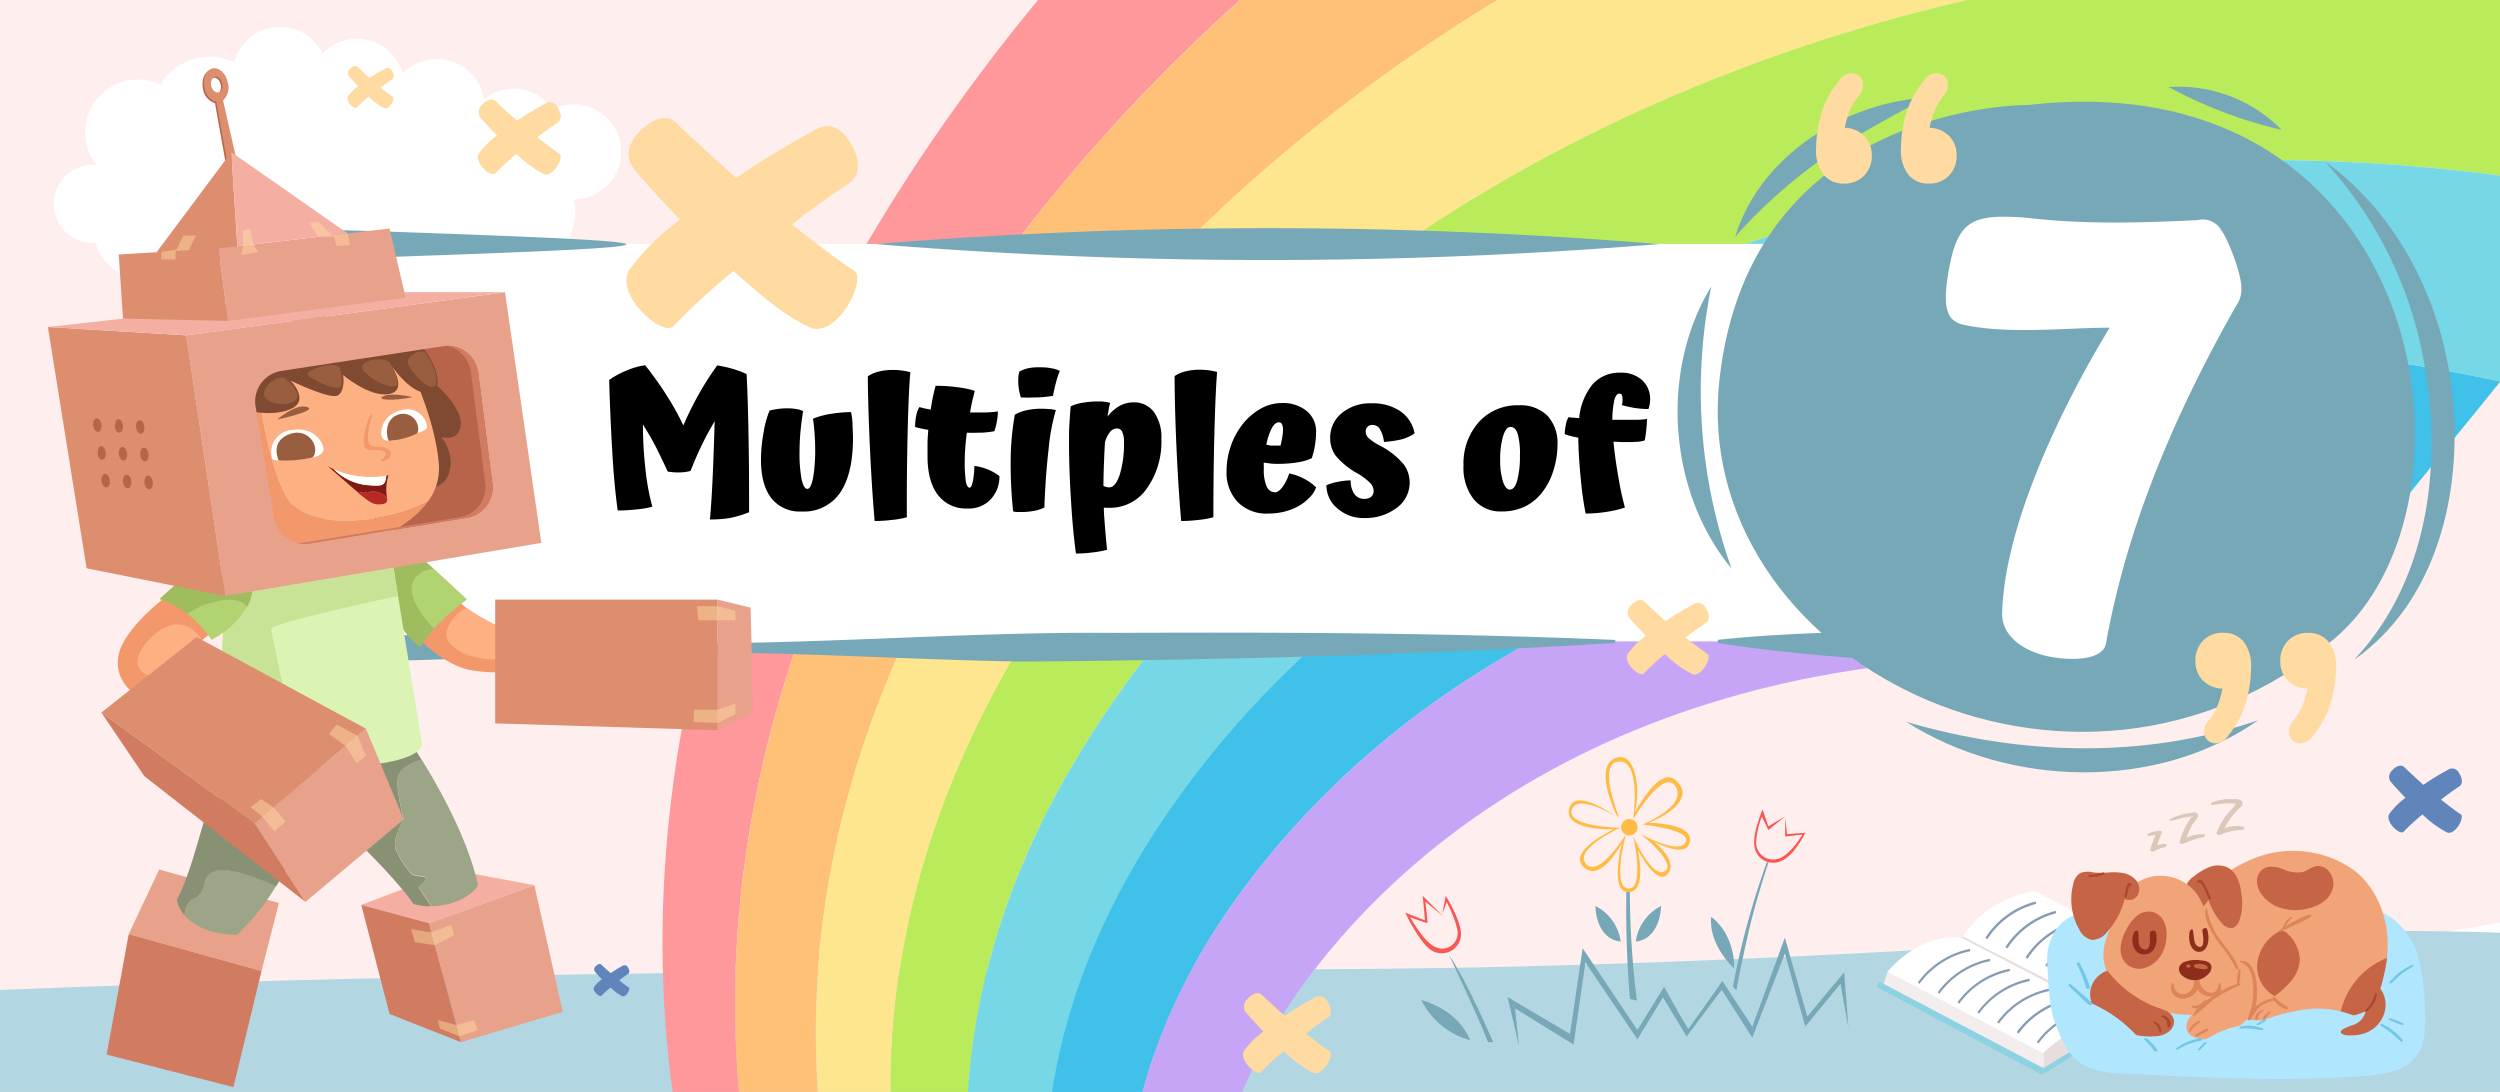
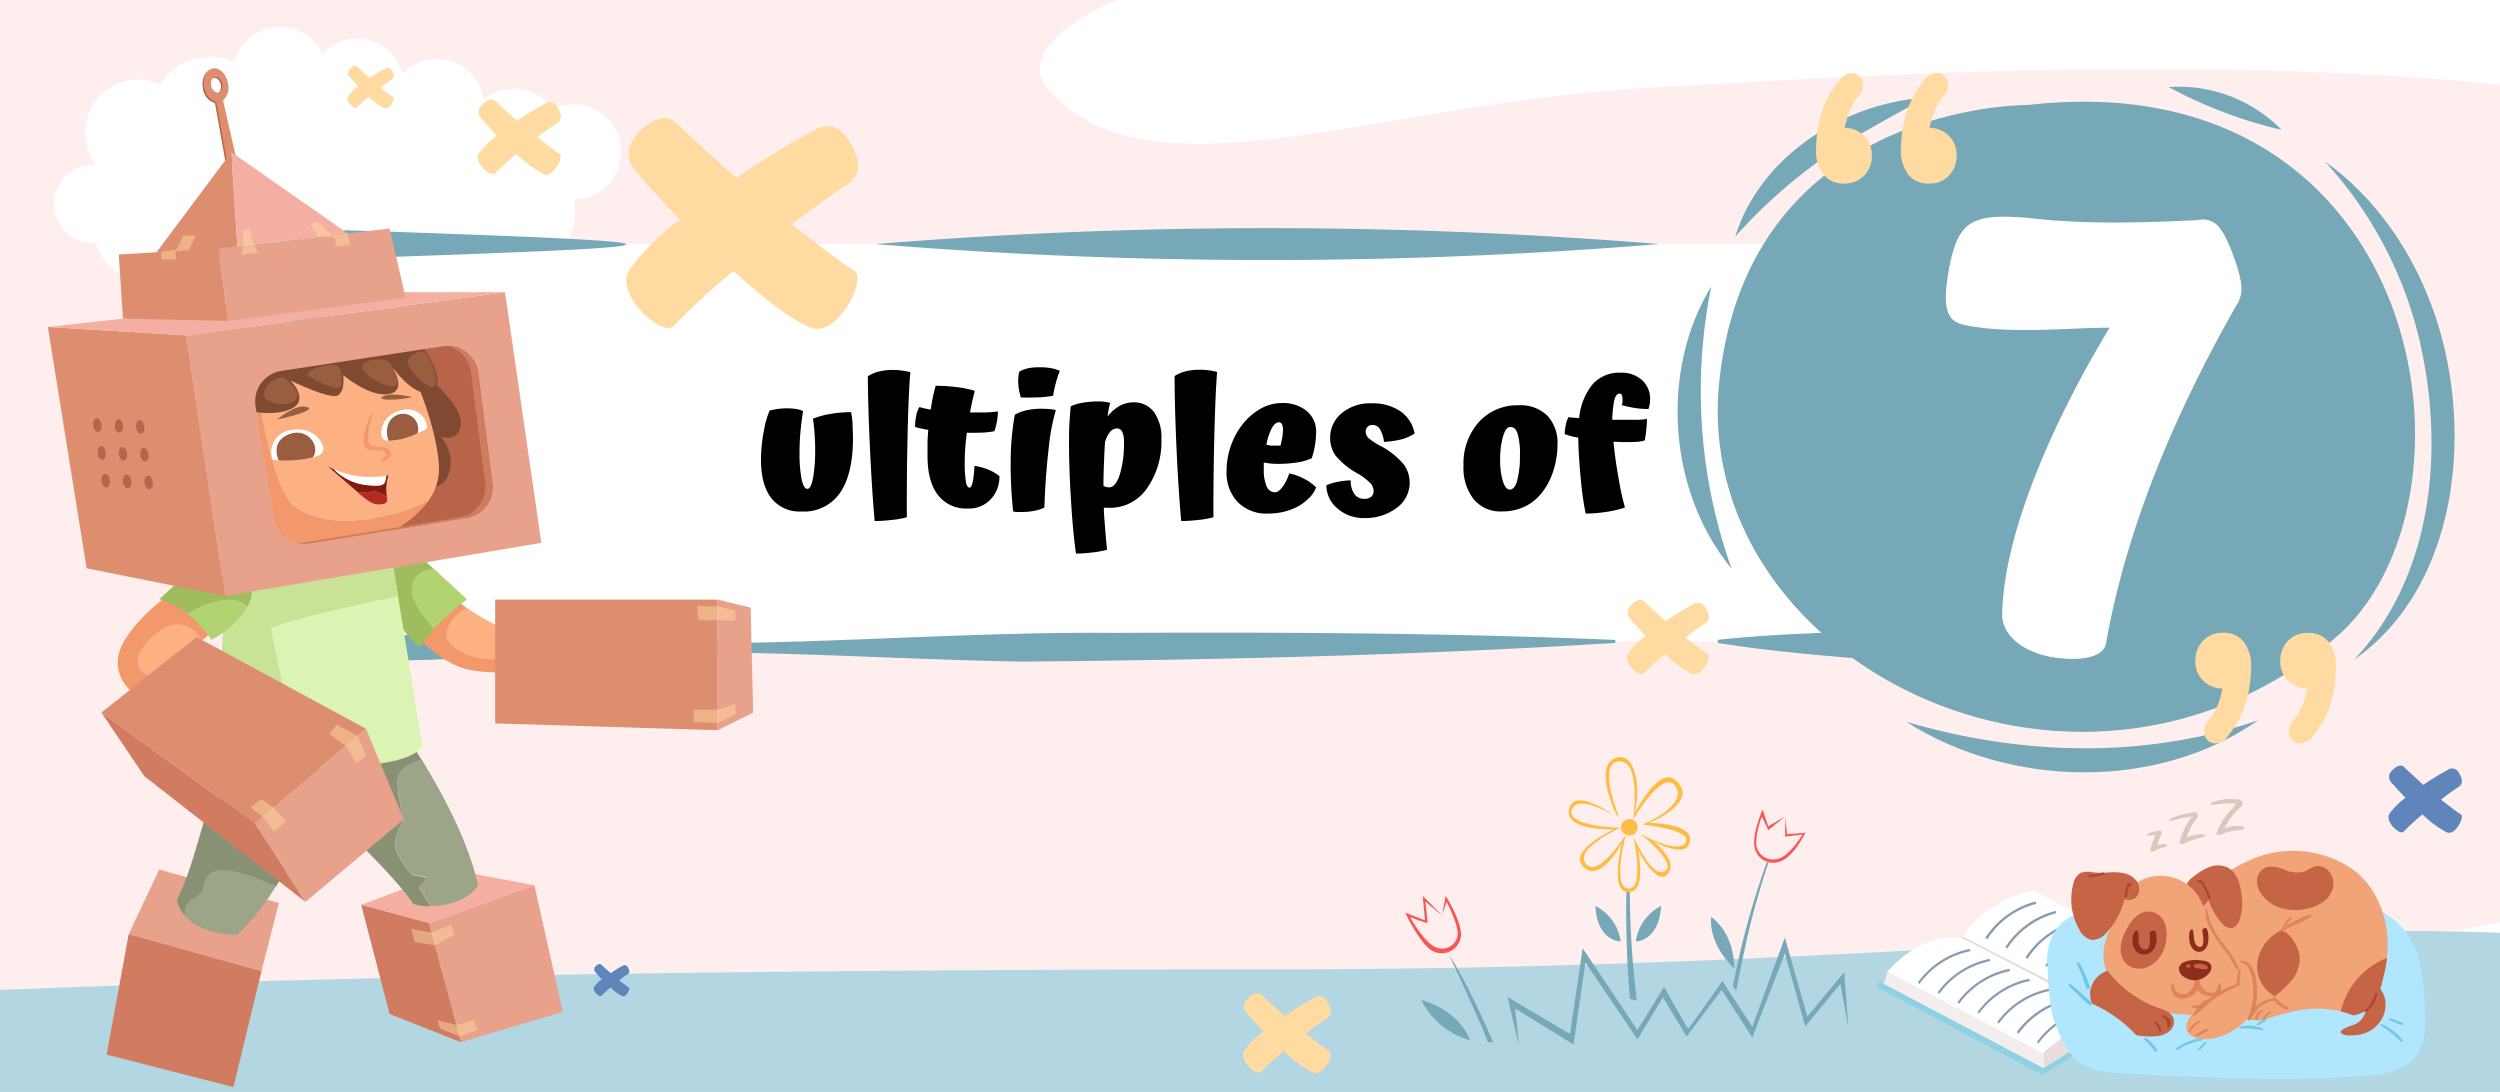
<svg xmlns="http://www.w3.org/2000/svg" id="Шар_1" data-name="Шар 1" viewBox="0 0 435 190">
  <rect x="0" y="0" width="435" height="190" fill="#333333" stroke="none" />
  <defs>
    <style>.cls-1{fill:none;}.cls-2{clip-path:url(#clip-path);}.cls-3{fill:#ff989b;}.cls-4{fill:#ffc078;}.cls-5{clip-path:url(#clip-path-2);}.cls-6{fill:#fff;}.cls-7{fill:#fee;}.cls-8{fill:#b2d7e3;}.cls-9{clip-path:url(#clip-path-3);}.cls-10{fill:#fde68e;}.cls-11{fill:#b9eb5b;}.cls-12{fill:#76d8e7;}.cls-13{fill:#3fc1e9;}.cls-14{fill:#c6a5f7;}.cls-15,.cls-32{fill:#ffdba1;}.cls-16{fill:#6085ba;}.cls-17{fill:#76a8b7;}.cls-18{fill:#e8a18b;}.cls-19{fill:#f4afa2;}.cls-20{fill:#9ca588;}.cls-21{fill:#899174;}.cls-22{fill:#f2986b;}.cls-23{fill:#fdb082;}.cls-24{fill:#9fbc5e;}.cls-25{fill:#dcf4b3;}.cls-26{fill:#c8e296;}.cls-27{fill:#dd8e6f;}.cls-28{fill:#d17b61;}.cls-29{fill:#b1d371;}.cls-30{fill:#b7644b;}.cls-31{fill:#7f4932;}.cls-32{opacity:0.46;}.cls-33{fill:#995d3f;}.cls-34{fill:#7f1b13;}.cls-35{fill:#b52b24;}.cls-36{fill:#f95753;}.cls-37{fill:#ffbc45;}.cls-38{fill:#f4eded;}.cls-39{fill:#8dd2e2;}.cls-40{fill:#e8dddd;}.cls-41{fill:#f44d37;}.cls-42{fill:#879cb2;}.cls-43{fill:#b0e7ff;}.cls-44{fill:#f2a479;}.cls-45{fill:#c66446;}.cls-46{fill:#aa4730;}.cls-47{fill:#dd8558;}.cls-48{fill:#8c2e1b;}.cls-49{fill:#ddc6ba;}.cls-50{fill:#73c7e5;}</style>
    <clipPath id="clip-path">
      <rect class="cls-1" x="215.62" y="-328.09" width="379.65" height="189.95" />
    </clipPath>
    <clipPath id="clip-path-2">
      <rect class="cls-1" width="435" height="190" />
    </clipPath>
    <clipPath id="clip-path-3">
-       <rect class="cls-1" x="111.68" width="379.65" height="190" />
-     </clipPath>
+       </clipPath>
  </defs>
  <g class="cls-2">
    <path class="cls-3" d="M226.4-112.47c-11.36-39.25-9.4-83.77,7-128.51,21.48-58.44,70.16-123.3,151.12-172.17a477,477,0,0,1,67.06-33.63L491-415.21a410.42,410.42,0,0,0-100.89,38C316-337.52,269.52-281.63,247.76-229.51c-17,40.67-20.23,81.93-10.4,118.82C248.88-67.41,279.45-30.62,317.26.75l-5.75,3.6C271.91-28.41,239.6-66.87,226.4-112.47Z" />
    <path class="cls-4" d="M237.36-110.69c-9.83-36.89-6.58-78.15,10.4-118.82,21.76-52.12,68.28-108,142.36-147.66a410.42,410.42,0,0,1,100.89-38l46.6,37.35C412-374.08,304.36-308.62,262-218.08c-38.17,81.64-5,159.81,61.3,215L317.26.75C279.45-30.62,248.88-67.41,237.36-110.69Z" />
  </g>
  <g class="cls-5">
    <rect class="cls-6" width="435" height="190" />
    <path class="cls-7" d="M512.46,34.13C455.64,4.31,339.53,12.26,287.93,15.22c-46.85,2.29-87.19,20.31-105.16.84C175.08,7.73,194.28,0,194.28,0H0V190H154.69s342.06-18.44,372.62-61.38C541.26,109,541.67,49.45,512.46,34.13Z" />
    <path class="cls-8" d="M222.64,168.66C137.7,168.66,60,169.78,0,172.25V190H555.14v-7.89C429.83,146.85,382.71,168.66,222.64,168.66Z" />
    <path class="cls-6" d="M101.46,18.32a8.22,8.22,0,0,0-5.27.68,8.27,8.27,0,0,0-12-1.72,8.27,8.27,0,0,0-14.11-4.49,8.27,8.27,0,0,0-13.94-3.5,8.26,8.26,0,0,0-15.39,1.53,10.54,10.54,0,0,0-2.26-.76A10.05,10.05,0,0,0,27.93,14.7,9,9,0,0,0,25.79,14a9.2,9.2,0,0,0-9,14.71,6.8,6.8,0,0,0-2,13.43,6.69,6.69,0,0,0,1.83.12,9.19,9.19,0,0,0,11.52,6.09,12.74,12.74,0,0,0,22.12,2.33,12.72,12.72,0,0,0,17.92-4,10,10,0,0,0,18.71-.33,8.89,8.89,0,0,0,1.18.32A10,10,0,0,0,99.84,34.71a8.28,8.28,0,0,0,1.62-16.39Z" />
    <g class="cls-9">
      <path class="cls-3" d="M122.46,215.69c-11.36-39.27-9.4-83.8,7-128.56C151,28.68,199.67-36.2,280.63-85.09a477,477,0,0,1,67.06-33.63l39.38,31.58A410.05,410.05,0,0,0,286.18-49.09C212.1-9.43,165.58,46.47,143.82,98.61c-17,40.68-20.23,82-10.41,118.85,11.53,43.3,42.1,80.09,79.91,111.48l-5.75,3.6C168,299.76,135.65,261.3,122.46,215.69Z" />
      <path class="cls-4" d="M133.41,217.46c-9.82-36.9-6.57-78.17,10.41-118.85,21.76-52.14,68.28-108,142.36-147.7a410.05,410.05,0,0,1,100.89-38l46.6,37.36C308-46,200.42,19.48,158.08,110c-38.17,81.66-5,159.86,61.3,215.11l-6.06,3.79C175.51,297.55,144.94,260.76,133.41,217.46Z" />
      <path class="cls-10" d="M489.64-.7c-137.5-29.12-267.38,27-317.25,122.21-38.83,74.14-9.09,147.32,53.39,199.63l-6.4,4C153.11,269.9,119.91,191.7,158.08,110,200.42,19.48,308-46,433.67-49.78l58,46.53Z" />
      <path class="cls-11" d="M460.6,35C344.43,9.9,234.07,52.8,186.7,133c-39.14,66.23-12.57,134.42,45.2,183.37l-1.58,1.94-4.54,2.84c-62.48-52.31-92.22-125.49-53.39-199.63C222.26,26.27,352.14-29.82,489.64-.7Z" />
      <path class="cls-12" d="M435.11,66.37c-97.27-21-190.27,11.08-234,78.14-38.13,58.42-16.19,120,35.92,165.58l-5.09,6.27C174.13,267.41,147.56,199.22,186.7,133,234.07,52.8,344.43,9.9,460.6,35Z" />
      <path class="cls-13" d="M412.65,94c-80.4-17-157.55,7-197.27,62-36.58,50.64-18.93,105.53,27.06,147.4l-5.45,6.7c-52.11-45.61-74.05-107.16-35.92-165.58,43.77-67.06,136.77-99.18,234-78.14Z" />
      <path class="cls-14" d="M392.62,118.64c-65.18-13-127.75,4.7-162.92,48.82-34.3,43-20.79,91,18.6,128.72l-5.86,7.21c-46-41.87-63.64-96.76-27.06-147.4,39.72-55,116.87-79,197.27-62Z" />
    </g>
    <path class="cls-15" d="M83.32,26.72a14,14,0,0,1,3.16-3.13c-1.41-1.46-2.46-2.65-2.61-2.84a1.63,1.63,0,0,1-.07-2.43c.55-.67,1.77-1.53,2.53-.63C86.88,18.22,89,20.2,90,21a49.23,49.23,0,0,1,4.73-2.89A1.46,1.46,0,0,1,97,18.7c.53.76.94,2,0,2.67-.36.19-2.79,1.91-3.51,2.53,2,1.55,3.65,2.77,3.8,2.82,1,.45-1,4.22-2.65,3.58a20.54,20.54,0,0,1-4.78-3.51,39.09,39.09,0,0,0-3.67,3.37C85.5,31,82.39,28.29,83.32,26.72Z" />
    <path class="cls-15" d="M60.55,16.77A7.78,7.78,0,0,1,62.32,15c-.79-.81-1.38-1.48-1.46-1.59a.91.91,0,0,1,0-1.37c.31-.37,1-.85,1.42-.34.31.29,1.51,1.4,2,1.86A26.18,26.18,0,0,1,66.93,12c.13-.07.72-.53,1.27.32.29.43.52,1.14,0,1.5-.2.11-1.57,1.07-2,1.42,1.1.87,2,1.55,2.13,1.58.53.25-.54,2.37-1.49,2a11.55,11.55,0,0,1-2.68-2,23.07,23.07,0,0,0-2.06,1.89C61.77,19.18,60,17.65,60.55,16.77Z" />
    <path class="cls-16" d="M415.74,141.61a12.83,12.83,0,0,1,2.81-2.79c-1.25-1.3-2.19-2.36-2.32-2.53a1.45,1.45,0,0,1-.06-2.17c.49-.59,1.57-1.36,2.25-.55.49.47,2.41,2.23,3.24,3a43.75,43.75,0,0,1,4.21-2.58,1.31,1.31,0,0,1,2,.51c.46.68.83,1.81,0,2.38-.32.17-2.49,1.71-3.13,2.26,1.74,1.38,3.25,2.47,3.38,2.51.85.4-.85,3.76-2.36,3.19a18.4,18.4,0,0,1-4.25-3.13,37.39,37.39,0,0,0-3.28,3C417.68,145.44,414.92,143,415.74,141.61Z" />
    <path class="cls-16" d="M103.37,171.74a6,6,0,0,1,1.36-1.35c-.61-.62-1.06-1.14-1.13-1.22a.71.71,0,0,1,0-1c.24-.29.77-.66,1.09-.27.24.23,1.17,1.08,1.57,1.43a21.55,21.55,0,0,1,2-1.24.64.64,0,0,1,1,.25c.23.32.4.87,0,1.15-.15.08-1.2.82-1.51,1.09.84.67,1.57,1.19,1.63,1.21.41.2-.41,1.82-1.14,1.54a8.6,8.6,0,0,1-2-1.51,18.23,18.23,0,0,0-1.59,1.45C104.3,173.59,103,172.42,103.37,171.74Z" />
    <path class="cls-15" d="M216.48,182.82a15,15,0,0,1,3.36-3.34c-1.5-1.55-2.62-2.82-2.77-3a1.72,1.72,0,0,1-.08-2.59c.59-.71,1.88-1.63,2.7-.66.58.56,2.87,2.67,3.87,3.53a54.83,54.83,0,0,1,5-3.08,1.57,1.57,0,0,1,2.42.62c.55.81,1,2.16,0,2.85-.38.2-3,2-3.74,2.69,2.09,1.66,3.89,3,4.05,3,1,.48-1,4.5-2.83,3.82a21.9,21.9,0,0,1-5.09-3.75,43.11,43.11,0,0,0-3.92,3.59C218.8,187.4,215.49,184.5,216.48,182.82Z" />
    <rect class="cls-6" x="60.45" y="42.44" width="339.49" height="69.16" />
    <path class="cls-6" d="M326.27,42.47H340.9a5.94,5.94,0,0,1,5.92,5.92v58.39a5.93,5.93,0,0,1-5.92,5.92l-42-1.1" />
    <path class="cls-17" d="M326.27,42.2c5.67-2.35,18.13-4.26,21.16,2.51a8.48,8.48,0,0,1,.64,4.82c-.22,2.78-.36,5.57-.41,8.35-.26,13.83,1.66,27.91,1.78,41.76l.11,4.18a26.8,26.8,0,0,1-.09,4.74,8.73,8.73,0,0,1-8.21,7c-3,0-6-.24-9-.39l-8.35-.55c-8.37-.67-16.7-1.42-25-2.75v-.54c5.59-.6,11.16-.93,16.73-1.16,8.25-.38,17.43-.39,25.68-.37a3.23,3.23,0,0,0,2.72-2.93c0-.55.06-2.44.08-3.05.06-2.62.29-9.81.38-12.53.58-13.91,2.37-27.84,1.1-41.76l-.08-1.05a4.3,4.3,0,0,0-3.23-3.83c-1.16-.33-2.31.16-3.47.19a29.72,29.72,0,0,1-12.53-2.1V42.2Z" />
    <path class="cls-17" d="M152.33,42.47a840.33,840.33,0,0,1,136.38,0,839.2,839.2,0,0,1-136.38,0Z" />
    <path class="cls-6" d="M281,111.6l-103.87,1.1H60a6.06,6.06,0,0,1-6.17-5.92V48.39A6.07,6.07,0,0,1,60,42.47h49.12" />
    <path class="cls-17" d="M281,111.87c-34.34,2.14-68.74,2.95-103.13,3.25-23.53-.4-47.05-2.22-70.59-1.42-15.38.34-30.76,1.21-46.14,1.43a11.37,11.37,0,0,1-3.33-.24,8.59,8.59,0,0,1-6.52-8v-.37l0-2.71c-.12-9-.29-18.16-.27-27.14s.12-18.15.26-27.15a8.72,8.72,0,0,1,8.26-9.44c.32,0,.64,0,.84,0l5.42.16c57.71,2,57.42,2.57,0,4.54l-5.42.16a4.1,4.1,0,0,0-1.72.34,3.46,3.46,0,0,0-2.07,3.58v.67l.09,5.43c.29,17.17.16,34.4-.15,51.57a3.63,3.63,0,0,0,4,3.77l.68,0c15.38.22,30.76,1.09,46.14,1.43,29,1,57.9-1.87,86.84-1.61,29-.13,57.92,0,86.87,1.23v.54Z" />
    <path class="cls-17" d="M352.86,18.27s-48.36-.53-53.68,47.83,61.28,83,106.83,45.18C434.17,87.89,422.48,10.3,352.86,18.27Z" />
    <path class="cls-17" d="M331.7,125.61c20.07,5.84,41.29,6.51,61.22-.28-17.7,12.36-43.22,11.7-61.22.28Z" />
    <path class="cls-17" d="M297.76,49.85a91.73,91.73,0,0,0,3.53,49.08c-11-13.29-12.54-34.34-3.53-49.08Z" />
    <path class="cls-17" d="M335.11,17c-6.15,3.4-12.18,6.49-17.85,10.49a90.2,90.2,0,0,0-15.33,13.68c4.32-14,19-23.31,33.18-24.17Z" />
    <path class="cls-17" d="M397,22.59a78.57,78.57,0,0,1-19.64-7.44A25.1,25.1,0,0,1,397,22.59Z" />
    <path class="cls-17" d="M409.72,114.67C423.47,100,425.35,78,421,59.23a69.68,69.68,0,0,0-16.46-31.12c8.28,5.87,14.57,14.71,18.24,24.26,7.88,20.05,5.77,49-13,62.3Z" />
    <path class="cls-15" d="M320,14.06a2.64,2.64,0,0,1,2.4-1.33,2,2,0,0,1,1.69,1.33,2.78,2.78,0,0,1-.71,2.67,10,10,0,0,0-1.6,2.76,17.61,17.61,0,0,0-.81,2.75,4.89,4.89,0,0,1,3.43,1.43,4.66,4.66,0,0,1,1.29,3.38,4.88,4.88,0,0,1-1.33,3.51,4.62,4.62,0,0,1-3.47,1.38,4.39,4.39,0,0,1-3.6-1.56A6.79,6.79,0,0,1,316,25.89a22.59,22.59,0,0,1,.84-5.87A16.06,16.06,0,0,1,320,14.06Zm14.76,0a2.64,2.64,0,0,1,2.4-1.33,2,2,0,0,1,1.69,1.33,2.76,2.76,0,0,1-.71,2.67,10,10,0,0,0-1.6,2.76,17.53,17.53,0,0,0-.8,2.75,4.88,4.88,0,0,1,3.42,1.43,4.66,4.66,0,0,1,1.29,3.38,4.84,4.84,0,0,1-1.33,3.51,4.62,4.62,0,0,1-3.47,1.38,4.41,4.41,0,0,1-3.6-1.56,6.85,6.85,0,0,1-1.29-4.49,22.59,22.59,0,0,1,.84-5.87A16.35,16.35,0,0,1,334.75,14.06Z" />
    <path class="cls-15" d="M402.47,128a2.66,2.66,0,0,1-2.41,1.34,2,2,0,0,1-1.69-1.34,2.79,2.79,0,0,1,.72-2.67,10.35,10.35,0,0,0,1.6-2.75,18.79,18.79,0,0,0,.8-2.76,4.88,4.88,0,0,1-3.43-1.42,4.67,4.67,0,0,1-1.29-3.38,4.85,4.85,0,0,1,1.34-3.52,4.6,4.6,0,0,1,3.47-1.38,4.41,4.41,0,0,1,3.6,1.56,6.88,6.88,0,0,1,1.29,4.49,22.14,22.14,0,0,1-.85,5.87A16.1,16.1,0,0,1,402.47,128Zm-14.77,0a2.65,2.65,0,0,1-2.4,1.34,2,2,0,0,1-1.69-1.34,2.76,2.76,0,0,1,.71-2.67,10.09,10.09,0,0,0,1.6-2.75,16.62,16.62,0,0,0,.8-2.76,4.88,4.88,0,0,1-3.42-1.42A4.67,4.67,0,0,1,382,115a4.85,4.85,0,0,1,1.33-3.52,4.62,4.62,0,0,1,3.47-1.38,4.39,4.39,0,0,1,3.6,1.56,6.88,6.88,0,0,1,1.29,4.49,22.53,22.53,0,0,1-.84,5.87A16.13,16.13,0,0,1,387.7,128Z" />
-     <path d="M130.34,89.13a18.91,18.91,0,0,1-3.32,1,21.24,21.24,0,0,1-3.49.26c.2-2.21.36-4.78.49-7.73s.24-6.07.33-9.37c-.81,1.36-1.56,2.75-2.26,4.2s-1.34,2.92-1.93,4.45a7.61,7.61,0,0,1-1.88.26,9.71,9.71,0,0,1-2.11-.16c-.64-1.42-1.31-2.81-2-4.18s-1.49-2.69-2.3-4a68.08,68.08,0,0,0,.45,7.85,39.43,39.43,0,0,0,1.19,6.46,15.73,15.73,0,0,1-2.69.46,31.15,31.15,0,0,1-3.33.2q-.63-4.29-1-11T106,66.11a15.08,15.08,0,0,1,3.1-1.67,12.74,12.74,0,0,1,3.16-.89q2.36,3,3.94,5.57a44.16,44.16,0,0,1,2.7,4.91,56.7,56.7,0,0,1,2.74-5.52,50.13,50.13,0,0,1,3.16-4.93,22.83,22.83,0,0,1,2.62.58,16.8,16.8,0,0,1,2.49.93q.23,4.48.34,10.94T130.34,89.13Z" />
    <path d="M139.48,89a6.26,6.26,0,0,1-5.27-2.32q-1.8-2.33-1.8-6.68a26.71,26.71,0,0,1,.5-5,15.68,15.68,0,0,1,1-3.56,11.46,11.46,0,0,1,1.53-.29,10.4,10.4,0,0,1,1.42-.1,9.85,9.85,0,0,1,1.75.13,3.66,3.66,0,0,1,1.13.36c-.19,1.18-.35,2.38-.46,3.6s-.16,2.41-.16,3.54a23.7,23.7,0,0,0,.36,4.7c.24,1.12.58,1.69,1,1.69s.74-.65,1-1.94a28.46,28.46,0,0,0,.36-5c0-1-.05-2-.13-3.06s-.18-1.8-.26-2.21a14,14,0,0,1,3.07-.84,22.28,22.28,0,0,1,3.57-.31,14.61,14.61,0,0,1,.25,1.93c0,.79.08,1.64.08,2.56q0,6.28-2.26,9.56A7.59,7.59,0,0,1,139.48,89Z" />
    <path d="M157.79,90a14.76,14.76,0,0,1-2.54.46,27.11,27.11,0,0,1-3.06.2q-.49-5.61-.82-12.72T151,65.48a5.93,5.93,0,0,1,1.88-.82,9.61,9.61,0,0,1,2.34-.29,12.09,12.09,0,0,1,1.67.1,11.17,11.17,0,0,1,1.51.29q-.3,3.31-.47,10.48T157.79,90Z" />
    <path d="M169.54,81.07a9.14,9.14,0,0,1,2.28.59,8.44,8.44,0,0,1,2.08,1.18,5.72,5.72,0,0,1-1.48,4,5.18,5.18,0,0,1-4.09,1.64,6.1,6.1,0,0,1-5.12-2.34c-1.22-1.56-1.82-3.83-1.82-6.8,0-.69,0-1.42,0-2.17s.07-1.55.13-2.38c-.44-.06-.85-.14-1.24-.23s-.75-.17-1.05-.26a9.29,9.29,0,0,1,.2-2,4.07,4.07,0,0,1,.55-1.47c.22.07.49.14.8.21s.71.15,1.17.22c.13-.9.26-1.68.41-2.34s.29-1.26.44-1.79a27.82,27.82,0,0,1,3.81.25,15.78,15.78,0,0,1,3,.63l-.43,1.76q-.22,1-.39,2c.92,0,1.8,0,2.64,0a21.47,21.47,0,0,0,2.21-.18,11.44,11.44,0,0,1-.62,3.44,17.34,17.34,0,0,1-2.1.25c-.85,0-1.75.07-2.69,0-.11.83-.19,1.66-.26,2.49s-.1,1.62-.1,2.36a22.66,22.66,0,0,0,.2,3.72q.19,1,.66,1c.19,0,.37-.33.52-1A14.16,14.16,0,0,0,169.54,81.07Z" />
    <path d="M176.58,72.16a7.18,7.18,0,0,1,2.06-.78,11.51,11.51,0,0,1,2.56-.26q.66,0,1.29.06c.43,0,.84.1,1.23.17a35.91,35.91,0,0,0-1.26,6.77q-.54,4.65-.74,10.19a6.53,6.53,0,0,1-1.75.57,11.43,11.43,0,0,1-2.21.21c-.33,0-.61,0-.85,0a3.21,3.21,0,0,1-.62-.1,75.53,75.53,0,0,1-.43-9A45.86,45.86,0,0,1,176.58,72.16Zm4.55-8.25a9.67,9.67,0,0,1,1.84.17,6,6,0,0,1,1.44.45,15.43,15.43,0,0,0-.66,2,22.84,22.84,0,0,0-.52,2.34,23.29,23.29,0,0,1-2.49.28c-.92,0-2,.07-3.11,0a9.39,9.39,0,0,1-.34-1.44,8.57,8.57,0,0,1-.12-1.41,8.09,8.09,0,0,1,.05-.92,3.82,3.82,0,0,1,.15-.72,5.9,5.9,0,0,1,1.68-.62A10.27,10.27,0,0,1,181.13,63.91Z" />
    <path d="M192.07,88.31c0,1.07.11,2.19.2,3.35s.2,2.5.36,4a16.56,16.56,0,0,1-2.49.46,23.89,23.89,0,0,1-2.92.2q-.53-3.73-.86-9.15c-.23-3.62-.35-7-.35-10,0-1.29,0-2.45.07-3.47s.12-2,.23-3a7.23,7.23,0,0,1,2.06-.62,16,16,0,0,1,2.72-.23c.37,0,.71,0,1,.05a6.76,6.76,0,0,1,1.08.21,9.28,9.28,0,0,0-.23.94c-.06.36-.14.84-.23,1.45a6.77,6.77,0,0,1,2.08-1.86,5,5,0,0,1,2.44-.63,4.26,4.26,0,0,1,3.56,1.69,7.53,7.53,0,0,1,1.29,4.67A14.06,14.06,0,0,1,199.55,85a7.78,7.78,0,0,1-6.47,3.36h-.63A2.09,2.09,0,0,1,192.07,88.31ZM192,84.54a2.55,2.55,0,0,0,.51.2,2.16,2.16,0,0,0,.51.06c.72,0,1.33-.74,1.82-2.22a18.28,18.28,0,0,0,.73-5.63,4,4,0,0,0-.31-1.82,1,1,0,0,0-.93-.58,1.55,1.55,0,0,0-1.18.61,4.89,4.89,0,0,0-.88,1.79c-.07,1-.12,2.15-.17,3.38S192,83,192,84.54Z" />
    <path d="M211.13,90a14.76,14.76,0,0,1-2.54.46,27.11,27.11,0,0,1-3.06.2q-.5-5.61-.82-12.72t-.33-12.5a5.93,5.93,0,0,1,1.88-.82,9.63,9.63,0,0,1,2.35-.29,12.29,12.29,0,0,1,1.67.1,11.33,11.33,0,0,1,1.5.29q-.28,3.31-.47,10.48T211.13,90Z" />
    <path d="M224.32,82.38a8.91,8.91,0,0,1,2.54.9A8.18,8.18,0,0,1,229,84.8a4.71,4.71,0,0,1-1.21,1.84,8.26,8.26,0,0,1-2.26,1.64,10.68,10.68,0,0,1-2.27.8,12,12,0,0,1-2.57.28,7,7,0,0,1-5.32-2A7.39,7.39,0,0,1,213.42,82a13.29,13.29,0,0,1,.67-4.18A12.94,12.94,0,0,1,216,74.1a10.74,10.74,0,0,1,3.24-2.92A7.48,7.48,0,0,1,223,70.13a6.53,6.53,0,0,1,4.39,1.4A4.61,4.61,0,0,1,229,75.24a14.14,14.14,0,0,1-.21,2.31,14.76,14.76,0,0,1-.54,2.18,9.12,9.12,0,0,1-2.51.73,21.42,21.42,0,0,1-3.55.25,11.12,11.12,0,0,1-1.16-.06c-.39-.05-.76-.1-1.13-.17a2,2,0,0,0,0,.44v.74a7.06,7.06,0,0,0,.51,3,1.58,1.58,0,0,0,1.46,1c.41,0,.86-.34,1.34-1A8,8,0,0,0,224.32,82.38Zm-4-5,.77.15a5.45,5.45,0,0,0,.64,0h.61a3,3,0,0,0,.47,0c.13-.52.23-1,.31-1.48a7.19,7.19,0,0,0,.12-1.24,2.14,2.14,0,0,0-.18-1,.58.58,0,0,0-.54-.33c-.44,0-.86.35-1.25,1.06A10.23,10.23,0,0,0,220.36,77.34Z" />
    <path d="M240.34,77.66a13.29,13.29,0,0,1,3.94,3.18A5.41,5.41,0,0,1,243,88.39a9,9,0,0,1-5.6,1.75,6.84,6.84,0,0,1-4.72-1.7,5.27,5.27,0,0,1-1.89-4,8.32,8.32,0,0,1,2-.6,11.17,11.17,0,0,1,2.23-.25,4,4,0,0,0,.61,2.32,2,2,0,0,0,1.71.89,1.88,1.88,0,0,0,1.25-.36,1.31,1.31,0,0,0,.42-1,2.07,2.07,0,0,0-.54-1.34,10.53,10.53,0,0,0-2.4-1.8,12.92,12.92,0,0,1-3.7-3.06,5.19,5.19,0,0,1-.92-3,5.47,5.47,0,0,1,2-4.34,7.68,7.68,0,0,1,5.16-1.72,8.55,8.55,0,0,1,5.06,1.38,6,6,0,0,1,2.47,3.86,7.89,7.89,0,0,1-2.16,1,16.78,16.78,0,0,1-3.17.47,5.65,5.65,0,0,0-.71-2.24,1.49,1.49,0,0,0-1.29-.71,1.15,1.15,0,0,0-.87.33,1.22,1.22,0,0,0-.31.89,1.58,1.58,0,0,0,.49,1.06A10.63,10.63,0,0,0,240.34,77.66Z" />
    <path d="M254.65,81a10.81,10.81,0,0,1,2.66-7.55,9,9,0,0,1,6.93-2.93,6.67,6.67,0,0,1,5,1.8A7,7,0,0,1,271,77.47a14.76,14.76,0,0,1-.64,4.19,12.13,12.13,0,0,1-1.79,3.7,8.67,8.67,0,0,1-3.12,2.72,9.06,9.06,0,0,1-4.11.91,6,6,0,0,1-4.93-2.14A8.91,8.91,0,0,1,254.65,81Zm9.82-1.77a13.14,13.14,0,0,0-.39-3.75c-.27-.8-.68-1.19-1.25-1.19s-.95.53-1.29,1.6a14.19,14.19,0,0,0-.51,4.19,12.26,12.26,0,0,0,.46,3.62c.31,1,.72,1.49,1.24,1.49s1-.55,1.28-1.65A16.43,16.43,0,0,0,264.47,79.27Z" />
    <path d="M280.74,76.85c.18,1.9.47,4,.89,6.33a48.39,48.39,0,0,0,1.11,5.13,18.17,18.17,0,0,1-3.19.75,23.71,23.71,0,0,1-3.65.3,57.53,57.53,0,0,1-.84-6q-.4-4-.44-7.21c-.5-.09-.95-.18-1.36-.29a6.53,6.53,0,0,1-1-.33,8.22,8.22,0,0,1,.22-1.69,3.32,3.32,0,0,1,.46-1.26,6.06,6.06,0,0,0,.84.1l1,.07a10.82,10.82,0,0,1,2.35-5.9,6.17,6.17,0,0,1,4.79-2,5.35,5.35,0,0,1,3.81,1.3,4.39,4.39,0,0,1,1.39,3.38,5,5,0,0,1-.08.86,5.53,5.53,0,0,1-.21.78,15.65,15.65,0,0,1-2.21-.16,18.53,18.53,0,0,1-2.44-.53,1.93,1.93,0,0,0,.13-.47,4.39,4.39,0,0,0,0-.54,1.9,1.9,0,0,0-.11-.75.42.42,0,0,0-.41-.23c-.4,0-.69.36-.89,1.09a17.41,17.41,0,0,0-.36,3.46c.27,0,.55,0,.85,0h1.31c1,0,1.81,0,2.41,0a11.21,11.21,0,0,0,1.46-.15,17.41,17.41,0,0,1-.12,1.9,18.58,18.58,0,0,1-.27,1.84,5.17,5.17,0,0,1-1.15.23q-.69.06-1.83.06h-1Z" />
    <path class="cls-6" d="M390,50a5,5,0,0,1-.94,3.24C379,71,370.22,90.79,366.45,111.91c-.41,2.51-4.39,3.14-8.88,2.51s-9-3.14-9.2-7.32c.21-15.58,10.56-36.7,18.71-50.08-7.42,0-17.15,1.15-25-.42-3-.52-4.18-2.3-3.13-8.78,1.56-9.51,4-10.66,13.69-9.93,10.35,1.25,20.7.83,29.7.42a3.73,3.73,0,0,1,4.18,1.77C387.89,42,390,47.82,390,50Z" />
    <polygon class="cls-18" points="27.7 151.3 48.53 157.12 45.5 168.97 22.4 162.53 27.7 151.3" />
    <polygon class="cls-19" points="74.66 160.63 92.98 154.03 78.82 151.38 62.86 157.45 74.66 160.63" />
    <path class="cls-20" d="M55.63,149.55l7.23-2.23a8.09,8.09,0,0,1-.43-1c0-.24,0-9.43,0-14.65-8.52,1.61-20.25,4.22-24.55,7,7,3,17.9,7.69,18.44,8C56.53,146.9,56.2,148,55.63,149.55Z" />
    <path class="cls-20" d="M35.4,154.42c-.27.86-1.26,1.92-1.72,1.92s-1.26,1.38-1.32,1.35a15.08,15.08,0,0,0-.27,1.55c1.67,2,4.77,3.36,9.17,3.42A40.17,40.17,0,0,0,48,154.2s-5.59-2.75-9-2.82S35.66,153.56,35.4,154.42Z" />
    <path class="cls-21" d="M55.63,149.55c.57-1.51.9-2.65.65-2.79-.54-.32-11.48-5-18.44-8a3.72,3.72,0,0,0-1.61,1.7c-1.67,5.29-3.26,12-5.46,16.13a6.06,6.06,0,0,0,1.32,2.66,15.08,15.08,0,0,1,.27-1.55c.06,0,.86-1.35,1.32-1.35s1.45-1.06,1.72-1.92.26-3.1,3.63-3,8.95,2.82,9,2.82c1-1.64,1.58-2.77,1.58-2.77Z" />
    <path class="cls-20" d="M83.16,153.94c-1.82-8.32-7.24-17.68-9.79-21.77h0s-3.7,1-4.11,3.09,1,7.31,1,7.31-2,3.26-1.41,5.11A14.55,14.55,0,0,0,71.61,152c.47.53,3,.33,2.52.93s-1.57,1.12-1.15,1.58,1.41,2.1,2.06,3.14C79.26,157.7,82.62,155.44,83.16,153.94Z" />
    <path class="cls-21" d="M74.13,153c.46-.6-2-.4-2.52-.93a14.55,14.55,0,0,1-2.77-4.36c-.6-1.85,1.41-5.11,1.41-5.11s-1.41-5.2-1-7.31,4.11-3.09,4.11-3.09h0c-.83-1.34-1.36-2.11-1.36-2.11s-4.15.62-9.62,1.65c0,5.22,0,14.41,0,14.65a8.09,8.09,0,0,0,.43,1l.25-.08s6.17,6,8.9,10a11.64,11.64,0,0,0,3,.4c-.65-1-1.77-2.81-2.06-3.14S73.66,153.56,74.13,153Z" />
    <path class="cls-22" d="M79.24,104.23s4.49,3.78,6.43,4.36a30.58,30.58,0,0,0,5.42.74l.26,7.23a27.16,27.16,0,0,1-9.67,0c-4.6-1-8.7-5.33-8.7-5.33Z" />
    <path class="cls-23" d="M81.2,105.8a6.29,6.29,0,0,0-3.46,4c-.75,2.9,4.58,5.28,9.08,4.88s-.67-6-.67-6A47.86,47.86,0,0,1,81.2,105.8Z" />
    <path class="cls-24" d="M73.45,97.12l7.75,7.21a32,32,0,0,0-8.13,8.27c-3.83-2.72-6.74-9.93-6.74-9.93s-1.21-4.62-.64-4.62S73.45,97.12,73.45,97.12Z" />
    <path class="cls-22" d="M29.05,103.7s-7.6,5.58-8.46,10.47,3.9,7.34,3.9,7.34l8.53-5s-.84-2.45-.62-2.78,5.6-4.63,5.6-4.63S34.47,103.48,29.05,103.7Z" />
    <path class="cls-23" d="M35.1,111.33s-1.86-3.3-5.08-2.6-6.93,5.09-5.95,7.23,2.65,1.45,2.65,1.45Z" />
    <path class="cls-25" d="M68.08,96.48l5.37,33s.41,3.44-14.39,4-21.06-5-21.06-5l1.19-28.46Z" />
    <path class="cls-26" d="M69.26,103.7s-22.3,4.68-22.11,5.82,2.39,11.28,2.39,11.28l-10.91-7.56.56-9.54,29.27-4.91Z" />
    <polygon class="cls-27" points="34.21 110.85 63.68 126.8 44.25 143.28 17.64 123.98 34.21 110.85" />
    <polygon class="cls-18" points="63.68 126.8 70.25 142.57 53.15 156.93 44.25 143.28 63.68 126.8" />
    <polygon class="cls-28" points="17.64 123.98 25.12 135.06 53.15 156.93 44.25 143.28 17.64 123.98" />
    <polygon class="cls-27" points="86.16 104.33 124.88 104.33 124.88 127.06 86.16 125.87 86.16 104.33" />
    <polygon class="cls-18" points="124.88 104.33 130.61 105.73 131.05 123.98 124.88 127.06 124.88 104.33" />
    <path class="cls-29" d="M37.42,104.68a14.92,14.92,0,0,0-4.87,2.07,18.85,18.85,0,0,1,4.23,4.58A15.49,15.49,0,0,0,43,105.54C42.53,105,41.25,103.73,37.42,104.68Z" />
    <path class="cls-24" d="M43.88,102.14C43.53,98.64,31.3,101,31.3,101l-3.57,3.24a14.59,14.59,0,0,1,4.82,2.56,14.92,14.92,0,0,1,4.87-2.07c3.83-1,5.11.31,5.57.86A5.86,5.86,0,0,0,43.88,102.14Z" />
    <path class="cls-30" d="M60.49,58.18c1.74-.12,25.23,0,25.23,0L89.9,90.92,65.69,94.65Z" />
    <path class="cls-31" d="M75.54,66.63s5,4.22,4.62,7.32S76.75,76,76.75,76s2.6,3,1.3,6.5a3.24,3.24,0,0,1-4.6,1.92s-3.25-17-3.11-17.1S75.54,66.63,75.54,66.63Z" />
    <path class="cls-23" d="M50.67,87.6c3.8,4.62,17.19,3.36,23.75-.28a9.59,9.59,0,0,0,1.94-6.54c-.76-9.63-7-21-7-21L43.88,60.87l.52,3.25S46.34,82.32,50.67,87.6Z" />
    <path class="cls-22" d="M44.4,87.62l3.7,8.86,15.21-1.83s7.46-2.29,11.11-7.33c-6.56,3.64-20,4.9-23.75.28-4.33-5.28-6.27-23.48-6.27-23.48l-.52-3.25-1.8.08Z" />
    <path class="cls-31" d="M42.08,71.2s4.91,1.52,8.45,0,0-5,0-5,7.15,3.54,8.38,2.53.79-3.47.79-3.47,4.62,3.92,8,3.3.36-5,.36-5,3.83,5.7,6.93,4.69-.62-8.52-4.43-10.33-29.1,3.69-29.1,3.69Z" />
    <path class="cls-30" d="M41.09,28.79,38.57,17.65a3.07,3.07,0,0,0,.84-3c-.33-1.62-1.51-2.74-2.64-2.51S35,13.83,35.32,15.44a3,3,0,0,0,2.09,2.5l1.88,10.53ZM36.5,15.11c-.15-.75.15-1.45.68-1.56s1.07.42,1.23,1.17-.15,1.45-.68,1.55S36.65,15.86,36.5,15.11Z" />
    <path class="cls-27" d="M41.33,28.6,38.81,17.46a3.07,3.07,0,0,0,.84-3.05c-.33-1.61-1.51-2.73-2.64-2.5s-1.78,1.73-1.45,3.34a3,3,0,0,0,2.09,2.5l1.88,10.53ZM36.74,14.92c-.15-.75.15-1.45.68-1.56s1.07.42,1.23,1.17S38.5,16,38,16.08,36.89,15.67,36.74,14.92Z" />
    <polygon class="cls-27" points="40.25 26.47 27.25 43.88 41.48 45.63 40.25 26.47" />
    <path class="cls-18" d="M87.87,50.84,32.4,58.35l6.79,45.35,55-9.24ZM81.21,90.1,53.88,94.58a5.39,5.39,0,0,1-6.18-4.43L44.47,70.74a5.38,5.38,0,0,1,4.5-6.2l28.08-4.29a5.37,5.37,0,0,1,6.15,4.63L85.67,84.1A5.38,5.38,0,0,1,81.21,90.1Z" />
    <path class="cls-28" d="M85.67,84.1,83.2,64.88a5.38,5.38,0,0,0-5.27-4.68,5.38,5.38,0,0,1,4,4.53L84.42,84A5.38,5.38,0,0,1,80,90L52.63,94.43a5.69,5.69,0,0,1-.92.06,5.44,5.44,0,0,0,2.17.09L81.21,90.1A5.38,5.38,0,0,0,85.67,84.1Z" />
    <polygon class="cls-27" points="32.4 58.35 8.33 56.9 15.07 98.88 39.19 103.7 32.4 58.35" />
    <polygon class="cls-19" points="8.33 56.9 62.59 50.84 87.87 50.84 32.4 58.35 8.33 56.9" />
    <path class="cls-30" d="M17.65,73.88c.09.65-.16,1.22-.56,1.27s-.78-.43-.87-1.08.16-1.23.56-1.28S17.56,73.22,17.65,73.88Z" />
    <path class="cls-30" d="M21.38,74c.09.65-.16,1.23-.56,1.28S20,74.88,20,74.22s.16-1.22.56-1.27S21.29,73.38,21.38,74Z" />
    <path class="cls-30" d="M25.11,74.19c.09.65-.16,1.22-.56,1.27s-.78-.43-.87-1.08.16-1.22.56-1.28S25,73.54,25.11,74.19Z" />
    <path class="cls-30" d="M18.38,78.71c.09.65-.16,1.22-.55,1.27S17,79.55,17,78.9s.16-1.23.56-1.28S18.3,78.05,18.38,78.71Z" />
    <path class="cls-30" d="M22.11,78.86c.09.65-.16,1.23-.55,1.28s-.79-.43-.88-1.09.16-1.22.56-1.27S22,78.21,22.11,78.86Z" />
    <path class="cls-30" d="M25.84,79c.09.65-.16,1.22-.55,1.28s-.79-.44-.88-1.09.16-1.22.56-1.28S25.76,78.37,25.84,79Z" />
    <path class="cls-30" d="M19.12,83.54c.08.65-.17,1.22-.56,1.27s-.79-.43-.88-1.08.17-1.23.56-1.28S19,82.89,19.12,83.54Z" />
    <path class="cls-30" d="M22.85,83.69c.08.66-.17,1.23-.56,1.28s-.79-.43-.88-1.09.17-1.22.56-1.27S22.76,83,22.85,83.69Z" />
    <path class="cls-30" d="M26.58,83.85c.08.65-.17,1.22-.56,1.28s-.79-.44-.88-1.09.17-1.22.56-1.28S26.49,83.2,26.58,83.85Z" />
    <polygon class="cls-18" points="39.67 55.84 70.58 51.8 67.79 39.76 38.03 43.23 39.67 55.84" />
    <polygon class="cls-27" points="39.67 55.84 21.4 55.44 20.66 44.28 38.03 43.23 39.67 55.84" />
    <polygon class="cls-19" points="41.3 42.85 40.25 26.47 60.49 40.61 41.3 42.85" />
    <polygon class="cls-32" points="42.22 40.15 42.37 42.85 41.97 44.34 44.97 43.9 44.1 42.53 43.47 39.76 42.22 40.15" />
    <polygon class="cls-32" points="55.37 38.56 57.72 40.94 60.49 40.61 60.91 42.6 58.55 42.85 58.14 41.21 55.37 41.21 53.88 38.85 55.37 38.56" />
    <polygon class="cls-32" points="34.1 40.98 32.86 43.54 30.55 43.68 30.55 45.13 28.07 45.13 28.07 43.83 30.74 43.43 31.89 40.98 34.1 40.98" />
    <path class="cls-33" d="M49.48,65.75S51.9,67.5,51.71,69s-3.44,1.8-5.26.54S47.82,65.21,49.48,65.75Z" />
    <path class="cls-33" d="M59.12,64.05a6.6,6.6,0,0,1,.29,3c-.29,1.26-4.14-.53-5.66-1.59S58.8,62.59,59.12,64.05Z" />
    <path class="cls-33" d="M67.93,63.26s1.47,2.67,1.21,3.59-3.27.18-5.59-2S67.11,61.77,67.93,63.26Z" />
    <path class="cls-33" d="M74,61.31c.08.13,2.29,3.34,1.88,5.39s-4-1.35-4.79-3.2S73.62,60.73,74,61.31Z" />
    <path class="cls-6" d="M68.66,76.62s5.52-1.41,5.67-2.24a3.46,3.46,0,0,0-4.51-3c-3.33.8-3.76,3.72-3.36,4.7S68.66,76.62,68.66,76.62Z" />
    <path class="cls-6" d="M54.22,79.65s-6.35.95-6.86.17a3.88,3.88,0,0,1,3.41-5c3.81-.64,5.51,2.17,5.51,3.34S54.22,79.65,54.22,79.65Z" />
    <path class="cls-33" d="M48.24,73s3.21-2.82,5.2-2.18S48.24,73,48.24,73Z" />
    <path class="cls-33" d="M71.76,69.1s-3.46-.86-5-.18S68.32,69.84,71.76,69.1Z" />
    <path class="cls-33" d="M67.68,76.71c-.2,0-1.12-3.16,1.19-4.39a2.63,2.63,0,0,1,3.78,3.07A13.35,13.35,0,0,1,67.68,76.71Z" />
    <path class="cls-33" d="M48.5,80.12s-1.58-3.19,1.74-4.53,5.59,2.12,4.19,4A21.77,21.77,0,0,1,48.5,80.12Z" />
    <path class="cls-22" d="M64.79,72.21s-1,2.89-.71,4.52,2,.64,3.25,1.29.75,1.72-.43,2.11-.31-.33.1-.72.09-1.18-1.52-1.11-2.29,0-2.17-2.07S64.88,71,64.79,72.21Z" />
    <path class="cls-34" d="M64,85.81c.44-.44,2.16-.45,3.35.82a8.28,8.28,0,0,1,.24-3.93l-.37.07c-.22,1.73-.44,1.92-3.64,1.61a9.62,9.62,0,0,1-5.52-2.73h0A11.57,11.57,0,0,1,57,81.1c2.56,2.21,4.25,3.69,5.44,4.7A1.8,1.8,0,0,1,64,85.81Z" />
    <path class="cls-6" d="M63.58,84.38c3.2.31,3.42.12,3.64-1.61a16.3,16.3,0,0,1-9.15-1.12h0A9.62,9.62,0,0,0,63.58,84.38Z" />
    <path class="cls-35" d="M66.43,87.73c.85-.08,1-.45.92-1.1-1.19-1.27-2.91-1.26-3.35-.82a1.8,1.8,0,0,0-1.61,0C64.7,87.73,65.16,87.85,66.43,87.73Z" />
    <path class="cls-29" d="M75.5,99s-3.31,0-3.84,3,3.84,7.36,3.84,7.36a56.94,56.94,0,0,1,5.7-5.11Z" />
    <polygon class="cls-18" points="74.66 160.63 80.21 181.34 97.92 176.06 92.98 154.03 74.66 160.63" />
    <polygon class="cls-28" points="62.86 157.45 67.78 176.43 80.21 181.34 74.66 160.63 62.86 157.45" />
    <polygon class="cls-28" points="45.5 168.97 40.62 189.16 18.55 183.5 22.4 162.53 45.5 168.97" />
    <polygon class="cls-32" points="43.57 140.46 45.62 142.04 47.73 144.69 49.72 142.92 47.58 140.46 45.44 139.04 43.57 140.46" />
    <polygon class="cls-32" points="58.57 126.09 62.23 128.03 63.68 131.47 62.05 132.83 60.15 129.79 57.25 127.72 58.57 126.09" />
    <path class="cls-32" d="M121.28,105.48c.43,0,3.6,0,3.6,0l3.09.8v1.65h-6.46Z" />
    <path class="cls-32" d="M120.72,125.64l4.16.16,3.09-1.55V122.4l-3.09,1.09-4.16,0Z" />
    <path class="cls-32" d="M71.54,161.63s3.3.65,3.54.59,3.38-1.29,3.38-1.29l.62,1.75-3.4,1.8-3.5-.54Z" />
    <polygon class="cls-32" points="76.57 178.97 79.94 180.33 83.11 179.21 82.49 177.49 79.41 178.35 76.14 177.49 76.57 178.97" />
    <path class="cls-15" d="M109.48,47a39.56,39.56,0,0,1,8.84-8.77c-3.95-4.09-6.89-7.44-7.3-8s-3.34-3.08-.2-6.83c1.54-1.88,5-4.29,7.1-1.74,1.54,1.47,7.57,7,10.18,9.31a144,144,0,0,1,13.26-8.11c.67-.33,3.62-2.61,6.36,1.61,1.48,2.14,2.62,5.69-.06,7.5-1,.54-7.84,5.36-9.85,7.1,5.49,4.35,10.25,7.77,10.65,7.9,2.68,1.27-2.68,11.85-7.43,10.05-4.89-2.21-9.11-6.1-13.4-9.85a115.47,115.47,0,0,0-10.31,9.45C115.58,59,106.87,51.4,109.48,47Z" />
    <path class="cls-15" d="M283.24,113.75a14,14,0,0,1,3.13-3.11c-1.4-1.44-2.44-2.63-2.58-2.82a1.6,1.6,0,0,1-.07-2.41c.54-.67,1.75-1.52,2.51-.62.54.52,2.68,2.49,3.6,3.29a48.6,48.6,0,0,1,4.69-2.86,1.46,1.46,0,0,1,2.26.56c.52.76.92,2,0,2.66-.35.19-2.77,1.9-3.48,2.51,1.94,1.54,3.62,2.75,3.77,2.8.94.45-1,4.19-2.63,3.55a20.2,20.2,0,0,1-4.74-3.48,39.93,39.93,0,0,0-3.65,3.34C285.4,118,282.32,115.31,283.24,113.75Z" />
    <path class="cls-17" d="M264.31,182l-2-8.52,10.87,6.42L275.38,165l9.53,14.22,4.64-7.51s4.12,7.43,4.24,7.31,5.9-8.32,5.9-8.32l5.21,7.95,5.67-15.5,3.9,13.73,6.42-7.72.73,9.65-1.38-7.63-6.13,7.43-3.54-12.7-5.67,14.64-5.33-8.32-6.1,8.12-4.12-6.82-4.44,7.31-9.05-13.37-2.06,14.29-10.17-6.3Z" />
    <path class="cls-17" d="M252.13,166.17s5.09,10.72,6.78,15.17h.91S255.16,170.5,252.13,166.17Z" />
    <path class="cls-17" d="M255.79,181s-1.57-5-8.48-7A13.45,13.45,0,0,0,255.79,181Z" />
    <path class="cls-17" d="M283,155a179.09,179.09,0,0,0,.61,18.81c.8.2,1.21.28,1.21.28A159,159,0,0,1,283.58,155C283.17,154.56,283,155,283,155Z" />
    <path class="cls-17" d="M282,163.82a8.16,8.16,0,0,0-4.4-6.18C277.76,161.68,279.78,163.66,282,163.82Z" />
    <path class="cls-17" d="M284.63,163.82a8.16,8.16,0,0,1,4.4-6.18C288.83,161.68,286.81,163.66,284.63,163.82Z" />
    <path class="cls-17" d="M307.73,150.05s-2.15,6.26-3.6,12.64-2,9.65-2,9.65l-.6-.68a138.7,138.7,0,0,1,5.89-21.61Z" />
    <path class="cls-17" d="M301.75,168.52s.32-5.68-4-9C297.23,164.47,301.75,168.52,301.75,168.52Z" />
    <path class="cls-36" d="M244.53,158.81c0,.09,2.27,4.81,4.27,6.36a3.37,3.37,0,0,0,5.36-2c.48-2.46-2.61-7.3-2.61-7.3l-.6,3.21.78-2.12s1.8,3.44,1.91,5.36a2.7,2.7,0,0,1-3.91,2.45c-2-.85-4.36-5.18-4.36-5.18s2.91,1.09,3,1-.36-3.72-.36-3.72l3.09,2.57-3.55-3.57.4,4.27Z" />
    <path class="cls-36" d="M314.13,144.9s-1.91,4-4.2,4.91a3.28,3.28,0,0,1-4.65-2.54c-.42-2.17,1.41-6.42,1.41-6.42l1,2.93,3-1.78-3,2.43-1.12-2.34a14.53,14.53,0,0,0-1,4.5,2.93,2.93,0,0,0,3.58,2.89c2.12-.29,4.47-4.26,4.47-4.26l-3,.34,0-3.28.34,2.87Z" />
    <path class="cls-37" d="M284.94,143.93a1.43,1.43,0,1,0-1.43,1.44A1.43,1.43,0,0,0,284.94,143.93Z" />
    <path class="cls-37" d="M281.27,141.81s-4.07-8.19-.32-9.85,4.6,5.86,3.47,9.41c4-6.82,6.3-7.3,8-4.6s-3.15,5.57-5.55,6.38c6.52.24,8,2.1,6.88,4s-5.93-.69-5.93-.69,4.3,3.38,2.36,5.62S285,147.9,285,147.9s1.67,7.33-1.67,7.33-1.12-8.54-1.12-8.54-3.6,7-6.63,4.21,5.21-6.6,5.21-6.6-8.72.33-7.75-3.58,8.05,1.31,8.05,1.31-6.63-4.09-7.6-1.12,8.41,3.12,8.41,3.12-8.17,3.75-5.93,6.3,6.95-5.18,6.95-5.18-2.52,9.23.41,9.45.85-9.15.85-9.15,3.18,7.48,5.48,6.15-4.18-6.48-4.18-6.48,6.61,3.69,7.82,1.45-7.51-3.09-7.51-3.09,7.87-3.21,5.78-6.6-7.39,5.66-7.39,5.66,1.52-10.81-2.78-10c-3.4.66.33,9.66.33,9.66Z" />
    <polygon class="cls-38" points="328.43 169.08 327.75 171.23 355.49 185.86 356.79 184.21 356.08 181.52 328.43 169.08" />
    <path class="cls-6" d="M379.83,168.41,354,155.05s-8.19,1-12.44,7.94l-.44.14a12.4,12.4,0,0,0-6.38,1.16,18,18,0,0,0-6.31,4.79l27.1,14.19,13-5.87Z" />
    <path class="cls-39" d="M379.34,170.83s-23.6,15.1-23.85,15-28.58-15.07-28.58-15.07l-.31,1S355,186.9,355.27,187,380,171.32,380,171.32,379.8,170.53,379.34,170.83Z" />
    <path class="cls-40" d="M379.34,170.83l.49-2.42a23.47,23.47,0,0,0-11.67,8.71c-2.85-1.59-11.57,4.77-12.63,6.15a7.11,7.11,0,0,1,0,2.59S375.32,173.79,379.34,170.83Z" />
    <path class="cls-40" d="M368.16,177.12l-27-14,.44-.14,27.13,13.88S368.47,177.46,368.16,177.12Z" />
    <path class="cls-41" d="M374.86,173.07a31.41,31.41,0,0,1,5.07,3.69,8.4,8.4,0,0,1-1,.75,51.63,51.63,0,0,0-5.42-3.66A8.34,8.34,0,0,1,374.86,173.07Z" />
    <path class="cls-42" d="M354.7,181.57a14.38,14.38,0,0,1,8.8-5.67l0-.42a14.83,14.83,0,0,0-9.09,5.84Z" />
    <path class="cls-42" d="M351.25,179.84a14.32,14.32,0,0,1,8.8-5.67l-.05-.42a14.81,14.81,0,0,0-9.08,5.83Z" />
    <path class="cls-42" d="M347.8,178.11a14.38,14.38,0,0,1,8.8-5.67l0-.42a14.84,14.84,0,0,0-9.09,5.83Z" />
    <path class="cls-42" d="M344.35,176.38a14.38,14.38,0,0,1,8.8-5.67l0-.42a14.82,14.82,0,0,0-9.08,5.84Z" />
    <path class="cls-42" d="M340.9,174.65a14.38,14.38,0,0,1,8.8-5.67l0-.42a14.84,14.84,0,0,0-9.09,5.83Z" />
    <path class="cls-42" d="M337.45,172.92a14.35,14.35,0,0,1,8.8-5.67l0-.42a14.84,14.84,0,0,0-9.09,5.83Z" />
    <path class="cls-42" d="M334,171.19a14.38,14.38,0,0,1,8.8-5.67l0-.42a14.84,14.84,0,0,0-9.09,5.83Z" />
    <path class="cls-42" d="M366.29,173.76a14.33,14.33,0,0,1,8.48-6.14l-.07-.42a14.78,14.78,0,0,0-8.76,6.32Z" />
    <path class="cls-42" d="M363,172.09a14.33,14.33,0,0,1,8.48-6.14l-.07-.42a14.78,14.78,0,0,0-8.76,6.32Z" />
    <path class="cls-42" d="M359.54,170.13A14.28,14.28,0,0,1,368,164l-.07-.42a14.78,14.78,0,0,0-8.76,6.32Z" />
    <path class="cls-42" d="M356.22,168.24a14.33,14.33,0,0,1,8.48-6.14l-.07-.42a14.83,14.83,0,0,0-8.76,6.32Z" />
    <path class="cls-42" d="M352.79,166.83a14.23,14.23,0,0,1,8.48-6.13l-.07-.42a14.79,14.79,0,0,0-8.76,6.31Z" />
    <path class="cls-42" d="M349.28,165.05a14.33,14.33,0,0,1,8.48-6.14l-.07-.42a14.78,14.78,0,0,0-8.76,6.32Z" />
    <path class="cls-42" d="M345.8,163.42a14.33,14.33,0,0,1,8.48-6.14l-.07-.42a14.78,14.78,0,0,0-8.76,6.32Z" />
    <path class="cls-43" d="M420.44,183.74c1.67-2.25,1.62-5.31,1.49-8.11a41,41,0,0,0-.95-8.28,13.64,13.64,0,0,0-4.14-7.11c-2.59-2.17-6.07-2.9-9.42-3.36-14.55-2-28.67-2.32-42.94,1.17a13,13,0,0,0-5.59,2.39,9,9,0,0,0-2.66,7.22c.12,2.65.3,7.4,1.2,9.9,1,2.69,2.05,5.54,4.35,7.24s5.3,1.9,8.14,2c13.77.72,27.58,1.43,41.32.43C414.63,187,418.41,186.46,420.44,183.74Z" />
    <path class="cls-44" d="M415.33,166.68a24.23,24.23,0,0,1-.58,3.15,18.6,18.6,0,0,1-1.75,4.92c-.71,1.2-2.92,2-5.93,2.41-10.59,1.55-31.16-.81-31.71-1.89a25.41,25.41,0,0,1-2-4.83,39.12,39.12,0,0,1-1.52-10.13c0-.76,5.09-2.36,5.78-2.67,5.78-2.6,10.62-7.33,16.72-9a18.39,18.39,0,0,1,14.38,2.19c4.11,2.57,6.47,7.62,6.71,12.48A19.84,19.84,0,0,1,415.33,166.68Z" />
    <path class="cls-45" d="M390,155.51a9.31,9.31,0,0,1-.37,4.72,1.94,1.94,0,0,1-1.18,1.25,2.12,2.12,0,0,1-1.9-.91,11.18,11.18,0,0,1-2.28-4,4.6,4.6,0,0,1-.86,1.09,1.56,1.56,0,0,1-1.29.4c-.76-.16-1.14-1-1.4-1.74a3.51,3.51,0,0,1-.26-2.41,3.39,3.39,0,0,1,1.21-1.37,10.14,10.14,0,0,1,2.78-1.67,4.05,4.05,0,0,1,3.17.08,4,4,0,0,1,1.74,2A9.13,9.13,0,0,1,390,155.51Z" />
    <path class="cls-44" d="M382.49,155.9c.14.22.26.44.38.66,1.35,2.58,1.41,5.59,3.28,7.91a33.28,33.28,0,0,1,2.32,2.74,6,6,0,0,1-1,7.4,7.87,7.87,0,0,1-4.67,1.87,18.66,18.66,0,0,1-11.58-2.68,11.08,11.08,0,0,1-4.66-4.9c-1.5-3.4.28-6.62,1.6-9.76a13.15,13.15,0,0,1,3.09-5.08,7,7,0,0,1,4.48-1.66A7.77,7.77,0,0,1,382.49,155.9Z" />
    <path class="cls-45" d="M362,151.89a2.78,2.78,0,0,0-1.24,1.87,10.58,10.58,0,0,0,1.05,8,3.23,3.23,0,0,0,2.16,1.79,3.31,3.31,0,0,0,2.67-1.39,13.37,13.37,0,0,0,3.05-5.77,1.7,1.7,0,0,0,2.27-.62,2.31,2.31,0,0,0-.19-2.48,3.77,3.77,0,0,0-2.2-1.35,9.22,9.22,0,0,0-2.62-.13,16.62,16.62,0,0,1-2.64,0A4.11,4.11,0,0,0,362,151.89Z" />
    <path class="cls-46" d="M369.64,155.89l.23-.95a6,6,0,0,1,.23-.95c.14-.32.54-.49.75-.14s-.21.45-.34.22a3.59,3.59,0,0,1-.13.49l-.11.48-.23,1A.21.21,0,0,1,369.64,155.89Z" />
    <path class="cls-46" d="M363.57,152.19a6.46,6.46,0,0,0,2.34-.38c.25-.09.37.3.12.39a6.81,6.81,0,0,1-2.45.4C363.32,152.6,363.3,152.19,363.57,152.19Z" />
    <path class="cls-46" d="M382.3,153.43c.12-.48.68-.46.94-.09a11.83,11.83,0,0,1,1.42,2.9c.1.25-.3.37-.39.12-.19-.53-.4-1-.64-1.55-.1-.2-.2-.39-.31-.57s-.58-.87-.62-.72A.21.21,0,0,1,382.3,153.43Z" />
    <path class="cls-45" d="M373.29,168.39a3.44,3.44,0,0,1-3.15-.53,3.6,3.6,0,0,1-1.15-3,7.52,7.52,0,0,1,1-3.11,7,7,0,0,1,1.78-2.35,3.24,3.24,0,0,1,2.77-.72,3.09,3.09,0,0,1,2,1.7,5.31,5.31,0,0,1,.44,2.62,6.82,6.82,0,0,1-1,3.26A5,5,0,0,1,373.29,168.39Z" />
    <path class="cls-47" d="M377.82,171.29c.12-.37.42-.22.47.16a1.57,1.57,0,0,0,2.66,1.1,2.28,2.28,0,0,0,.86-1.77,3.52,3.52,0,0,1,0-1.07c0-.39.74-.17.8.12s.07.39.09.58a2.52,2.52,0,0,0,1.51,2.24c1.39.47,1.76-.73,1.89-1.58,0-.06.15,0,.17,0a1.36,1.36,0,0,1,.06,1.43,2,2,0,0,1-1.85.86,2.39,2.39,0,0,1-2.09-1.2,2.85,2.85,0,0,1-1.94,1.51A2,2,0,0,1,377.82,171.29Z" />
    <path class="cls-48" d="M384.36,169.35a3.23,3.23,0,0,1-4.49.53,1.61,1.61,0,0,1-.73-1.48,1.55,1.55,0,0,1,.89-1,5.51,5.51,0,0,1,3-.28,3.41,3.41,0,0,1,1,.19,1.28,1.28,0,0,1,.71.64A1.45,1.45,0,0,1,384.36,169.35Z" />
    <path class="cls-47" d="M381.61,175a2.28,2.28,0,0,0,1.23-.26,5.33,5.33,0,0,0,.74-.68c.07-.06.27,0,.27.09,0,1-1.44,1.47-2.26,1.22C381.34,175.26,381.3,175,381.61,175Z" />
    <path class="cls-45" d="M381.87,167.86h0l.11-.06.06,0a1.94,1.94,0,0,1,1.28,0h0c.32.07.8.22.83.6,0,.16-.14.24-.28.24a6.74,6.74,0,0,1-1.9-.24C381.8,168.29,381.57,168,381.87,167.86Z" />
    <path class="cls-45" d="M380.61,167.84a.47.47,0,0,1,.5.1.22.22,0,0,1-.07.36.41.41,0,0,1-.19.08c-.14,0-.43,0-.44-.23A.31.31,0,0,1,380.61,167.84Z" />
    <path class="cls-48" d="M375.13,162.21c-.12-.46-1.08-.3-1.06.15,0,.69.32,3.33-1.13,2.79-1.2-.44-.69-2.15-.9-3.07-.07-.29-.52-.14-.62,0-.79,1.36-.39,3.89,1.54,4C375,166.15,375.56,163.83,375.13,162.21Z" />
    <path class="cls-48" d="M384.05,161.71c-.14-.43-.9-.19-.84.24.08.66.59,3.17-.64,2.78-1-.33-.77-2-1-2.88-.08-.27-.43-.1-.5.08-.5,1.38.07,3.78,1.64,3.69S384.56,163.23,384.05,161.71Z" />
    <path class="cls-45" d="M378.22,177.29a2.34,2.34,0,0,0-1.13-1.31,9.4,9.4,0,0,0-1.65-.64,19.72,19.72,0,0,1-8.75-6.44,4.45,4.45,0,0,0-3,3.6,5.66,5.66,0,0,0,1.52,4.21,12.75,12.75,0,0,0,10.4,3.55,4.08,4.08,0,0,0,2-.95A2.12,2.12,0,0,0,378.22,177.29Z" />
    <path class="cls-44" d="M381.88,180.51a6.07,6.07,0,0,0,3.38.13,10.77,10.77,0,0,0,7-5.06,6.17,6.17,0,0,0,.95-3.35,3.37,3.37,0,0,0-1.72-2.88,1.56,1.56,0,0,0-1.45-.07c-.81.45-.76,1.65-1.32,2.38-2.81,1.32-5.75,2.73-7.58,5.24a2.7,2.7,0,0,0-.63,2.4A2.28,2.28,0,0,0,381.88,180.51Z" />
    <path class="cls-45" d="M400.17,166.84a6.53,6.53,0,0,0-2.05-4.3,1.59,1.59,0,0,0-1-.58,1.52,1.52,0,0,0-.79.26,7.15,7.15,0,0,0-3.57,5.48,5.88,5.88,0,0,0,3.06,5.63,17.61,17.61,0,0,0,2.94-2.78A6.09,6.09,0,0,0,400.17,166.84Z" />
    <path class="cls-45" d="M406,154a3.27,3.27,0,0,0-.71-2.31,2.49,2.49,0,0,0-2.17-1c-.89.11-1.59.8-2.44,1.05a5.81,5.81,0,0,1-3.47-.53c-1.12-.39-2.44-.68-3.43,0a2.53,2.53,0,0,0-1.07,2,4,4,0,0,0,.69,2.24,6.39,6.39,0,0,0,3.71,2.61,9.11,9.11,0,0,0,4.58,0,7.07,7.07,0,0,0,2.83-1.35A4,4,0,0,0,406,154Z" />
    <path class="cls-45" d="M415.33,166.68a24.23,24.23,0,0,1-.58,3.15,18.6,18.6,0,0,1-1.75,4.92c-.71,1.2-2.92,2-5.93,2.41a13.25,13.25,0,0,1,8.17-10.44Z" />
    <path class="cls-47" d="M389.49,168.51c-.52-1.79-1.93-3.3-3-4.76a12.22,12.22,0,0,1-2.47-5.66c0-.11-.22-.06-.23,0-.31,1.91.81,3.75,1.81,5.28.59.88,1.27,1.7,1.89,2.55a26.42,26.42,0,0,1,1.62,2.7C389.17,168.81,389.54,168.7,389.49,168.51Z" />
    <path class="cls-47" d="M389.6,171.13a14.47,14.47,0,0,0-4.37,2.06c-1.24.82-3.05,2.05-3.66,3.46-.06.14.16.14.23.09,1.29-.86,2.31-2.12,3.6-3a28.55,28.55,0,0,1,4.33-2.31C390,171.31,389.81,171.08,389.6,171.13Z" />
    <path class="cls-47" d="M389.83,168.7c0-.12-.24-.07-.27,0a6.73,6.73,0,0,0-.32,2.44c0,.19.3.13.34,0A6.47,6.47,0,0,0,389.83,168.7Z" />
    <path class="cls-47" d="M392.68,171.34c-.13-1.67-.79-4.36-2.77-4.14-.13,0-.24.19-.06.24,2,.56,2.22,3.28,2.23,5.15a11.71,11.71,0,0,1-.24,2.29c-.16.87-.57,1.66-.7,2.53,0,.19.26.14.33.05C392.69,175.91,392.82,173.27,392.68,171.34Z" />
    <path class="cls-47" d="M398.11,175.29c-.4-.29-.83-.52-1.23-.81s-.74-.68-1.12-1c-.12-.1-.39,0-.31.19a4.13,4.13,0,0,0,2.32,1.94C397.93,175.66,398.36,175.47,398.11,175.29Z" />
    <path class="cls-47" d="M394.85,176.06a2,2,0,0,0-.67.52,1.43,1.43,0,0,0-.44.78c0,.18.27.15.35,0s.25-.43.4-.63a6,6,0,0,1,.58-.55C395.21,176.09,395,176,394.85,176.06Z" />
    <path class="cls-47" d="M382.65,177.64a2.86,2.86,0,0,0-1.77,1.71c-.07.2.26.19.34.05a4.15,4.15,0,0,1,1.6-1.51C383,177.78,382.81,177.59,382.65,177.64Z" />
    <path class="cls-47" d="M383.87,179a19.12,19.12,0,0,0-1.87,1.06c-.25.16.07.36.27.27a17.42,17.42,0,0,0,1.91-1C384.48,179.16,384.1,178.93,383.87,179Z" />
    <path class="cls-47" d="M402,159.14a8.41,8.41,0,0,0-2.56,1.06,18.11,18.11,0,0,0-2.9,1.74c-.18.14.05.27.2.2.92-.38,1.81-.85,2.71-1.29a12.53,12.53,0,0,0,2.7-1.39C402.28,159.33,402.2,159.12,402,159.14Z" />
    <path class="cls-47" d="M398.59,159.57a3.44,3.44,0,0,0-1.39,1.82c0,.15.22.11.28,0a12.15,12.15,0,0,1,1.33-1.7C399,159.58,398.73,159.47,398.59,159.57Z" />
    <path class="cls-46" d="M374.94,177.74c-.11-.06-.35.09-.21.2a2.73,2.73,0,0,1,.64.63,4.29,4.29,0,0,1,.35.94.19.19,0,0,0,.35,0A2,2,0,0,0,374.94,177.74Z" />
    <path class="cls-46" d="M376.45,176.66c-.18,0-.51.19-.25.29a1.39,1.39,0,0,1,.8.74,6.87,6.87,0,0,1,.17,1c0,.15.28.12.35,0C378.12,177.9,377.26,176.88,376.45,176.66Z" />
    <path class="cls-47" d="M395.76,173.79c-1.77-.11-4.24,1.59-4.47,3.42,0,.25.37.16.45,0a7.82,7.82,0,0,1,1.58-2.13,6.25,6.25,0,0,1,2.41-1C395.86,174,396,173.8,395.76,173.79Z" />
    <path class="cls-47" d="M393.62,175.7a2.2,2.2,0,0,0-.88.66,1.27,1.27,0,0,0-.34,1c.06.17.31.11.38,0s.15-.52.28-.77a1.65,1.65,0,0,1,.72-.69C394,175.82,393.81,175.62,393.62,175.7Z" />
    <path class="cls-45" d="M410.9,173.77a2.09,2.09,0,0,1,.73,2.18,3.33,3.33,0,0,1-2.07,2.36,10.55,10.55,0,0,0-1.7.67c-.22.13-.74.42-.52.73.38.55,1.86.46,2.43.42a6,6,0,0,0,2.74-.84,5.36,5.36,0,0,0,2.55-3.9,4.73,4.73,0,0,0-1.76-4.26Z" />
    <path class="cls-46" d="M413.22,173a5.31,5.31,0,0,1-1.69,2.77c-.22.2.11.35.3.22a4.72,4.72,0,0,0,1.77-3C413.64,172.73,413.26,172.77,413.22,173Z" />
    <path class="cls-49" d="M376.78,146.86a3.48,3.48,0,0,0-1.45.23c.23-.73.51-1.44.81-2.14.11-.24-.15-.43-.37-.4a5.78,5.78,0,0,0-2,.5c-.23.12-.18.37.09.37a10,10,0,0,0,1.21-.14,23.69,23.69,0,0,0-.91,2.48c-.14.47.48.47.76.3a5.79,5.79,0,0,1,1.77-.65C377,147.34,377.19,146.88,376.78,146.86Z" />
    <path class="cls-49" d="M383.46,145.17a6.06,6.06,0,0,0-3,.6,13.66,13.66,0,0,1,1.08-2.41c.19-.32,1.17-1.27.82-1.76s-1.1-.14-1.48-.08a8.85,8.85,0,0,0-3.25,1c-.22.13-.1.34.13.3.73-.15,1.45-.37,2.17-.53.45-.09.9-.16,1.36-.22s.49-.05,0,.15c-.14.19-.28.38-.4.58a12.31,12.31,0,0,0-1.63,3.71c-.1.36.51.38.7.28a16.15,16.15,0,0,1,3.44-1.14C383.66,145.61,383.85,145.21,383.46,145.17Z" />
    <path class="cls-49" d="M390.26,143.84a5.52,5.52,0,0,0-3.2.29,13,13,0,0,1,1.39-2.21,12,12,0,0,1,1.29-1.37c.2-.19.49-.47.46-.78-.1-.87-1.36-.71-2-.72a7.75,7.75,0,0,0-3.36.62c-.25.11-.18.42.1.39.82-.08,1.63-.24,2.46-.27a11.51,11.51,0,0,1,1.66.05c.12,0-.78,1-.8,1a12.51,12.51,0,0,0-2.55,4c-.18.42.42.53.7.39a9.51,9.51,0,0,1,3.67-.81C390.44,144.39,390.72,144,390.26,143.84Z" />
    <path class="cls-43" d="M391.3,178.55a35.86,35.86,0,0,1,9.3-2.84,17,17,0,0,1,9.54,1.25c-5.31,2-11.16,2-16.85,1.91Z" />
    <path class="cls-43" d="M373.87,182.83a13.4,13.4,0,0,1-12.28-9.13A23.57,23.57,0,0,1,373.87,182.83Z" />
-     <path class="cls-43" d="M393.31,178.19a10.6,10.6,0,0,1-10.53,3.45A16.29,16.29,0,0,1,393.31,178.19Z" />
    <path class="cls-50" d="M364,174.53c-.54-.56-1.15-1.06-1.73-1.58s-1.27-1.18-2-1.7c-.12-.09-.49.05-.35.21.51.58,1.1,1.09,1.66,1.62s1.21,1.22,1.87,1.75C363.7,175,364.22,174.75,364,174.53Z" />
    <path class="cls-50" d="M363.64,171.75a21.08,21.08,0,0,0-1.84-4.22c-.11-.19-.56,0-.44.21a23.3,23.3,0,0,1,1.64,4.17C363.09,172.22,363.73,172.06,363.64,171.75Z" />
    <path class="cls-50" d="M375.36,182.64a9,9,0,0,0-1.88-2c-.13-.09-.53.06-.38.22a20,20,0,0,1,1.76,2C375,183.09,375.53,182.87,375.36,182.64Z" />
    <path class="cls-50" d="M383,180.67a9,9,0,0,0-4.31,1.71c-.26.19.12.36.31.23a10.6,10.6,0,0,1,4-1.54C383.29,181,383.3,180.64,383,180.67Z" />
    <path class="cls-50" d="M383.64,181.33c-.41.39-.79.81-1.17,1.23-.17.18.2.26.32.13.39-.39.78-.78,1.13-1.2C384.06,181.32,383.76,181.23,383.64,181.33Z" />
    <path class="cls-50" d="M393.78,179a6.46,6.46,0,0,0-3.93-.37c-.25.06-.26.35,0,.35.54,0,1.09-.06,1.64,0a19,19,0,0,1,2.12.29C393.75,179.24,394,179.08,393.78,179Z" />
    <path class="cls-50" d="M394.07,177.37a13.19,13.19,0,0,0-1.32.75c-.22.14.06.34.23.24a12.09,12.09,0,0,0,1.31-.76C394.5,177.45,394.23,177.29,394.07,177.37Z" />
    <path class="cls-50" d="M418.07,181a9.45,9.45,0,0,0-3.62-2.83c-.13-.05-.43.12-.25.24a17.87,17.87,0,0,1,3.47,2.78C417.81,181.37,418.22,181.23,418.07,181Z" />
    <path class="cls-50" d="M418.18,178.08a11.54,11.54,0,0,0-2.26-.89c-.16-.05-.43.14-.21.25a12.52,12.52,0,0,0,2.24.91C418.07,178.38,418.36,178.18,418.18,178.08Z" />
-     <path class="cls-50" d="M419.69,167.91a9.62,9.62,0,0,0-3.91,3c-.17.23.22.28.36.15a22.73,22.73,0,0,1,1.85-1.69c.61-.47,1.28-.82,1.93-1.23C420.14,168,419.85,167.85,419.69,167.91Z" />
  </g>
</svg>